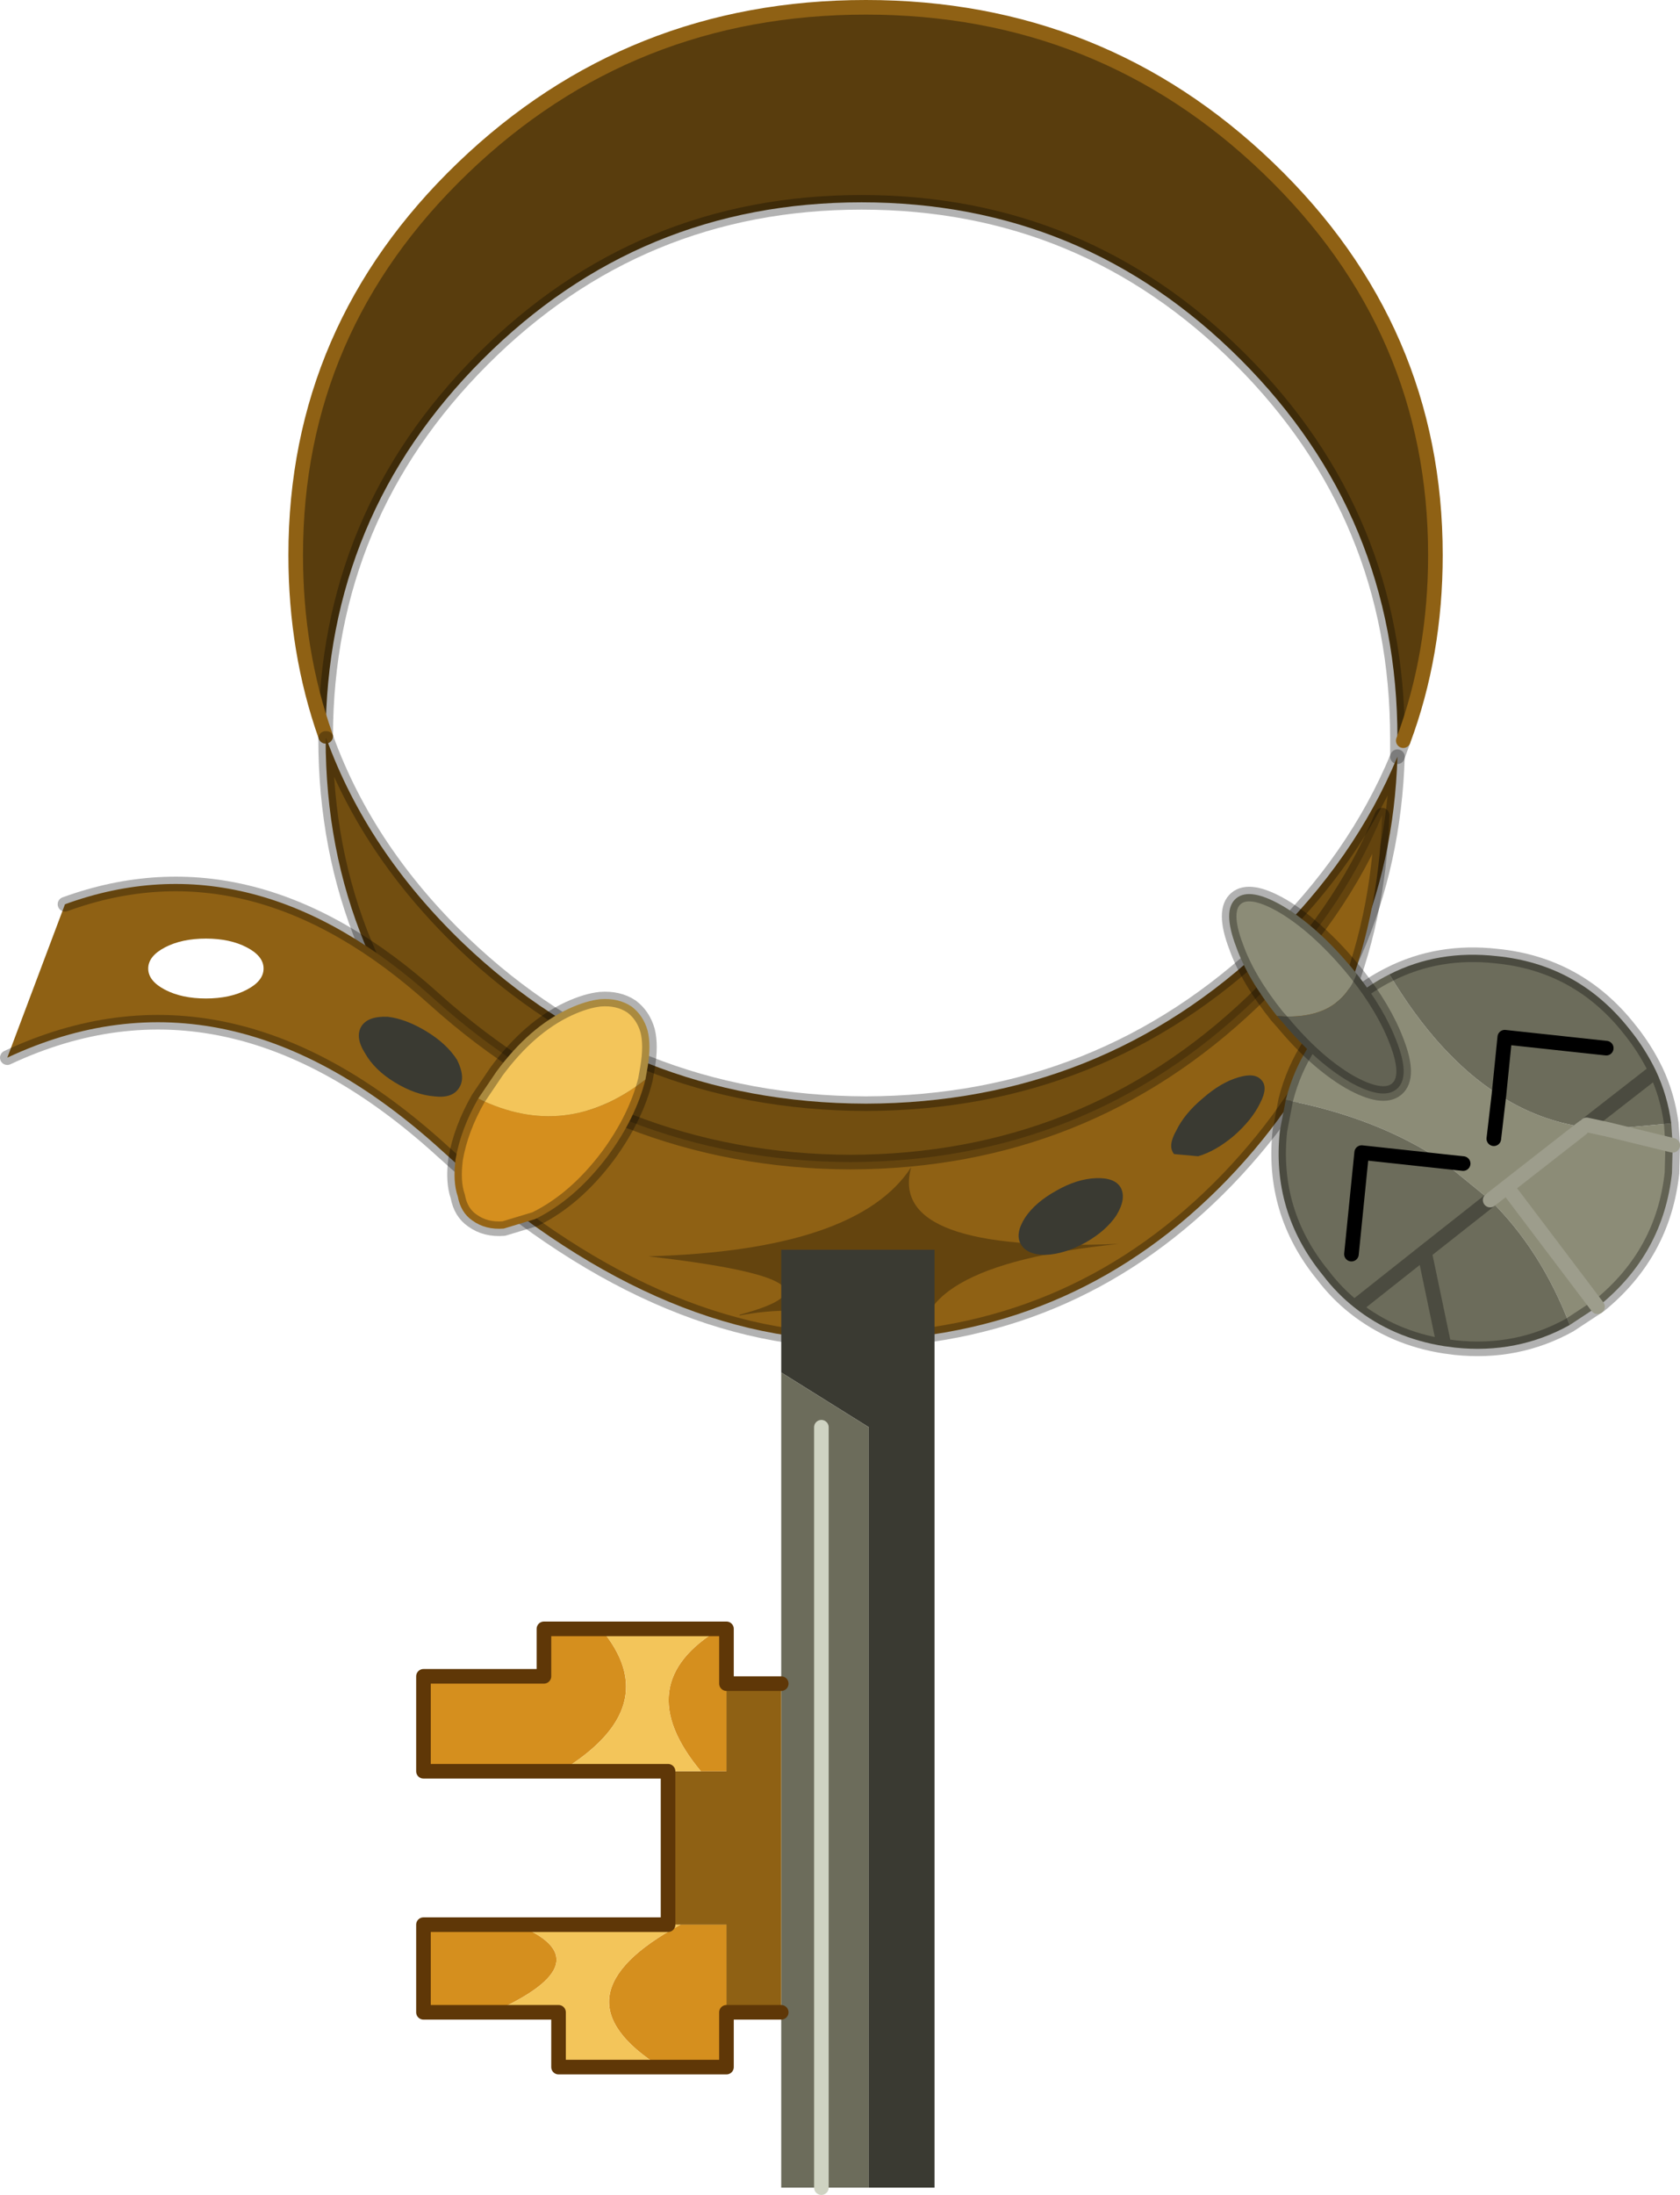
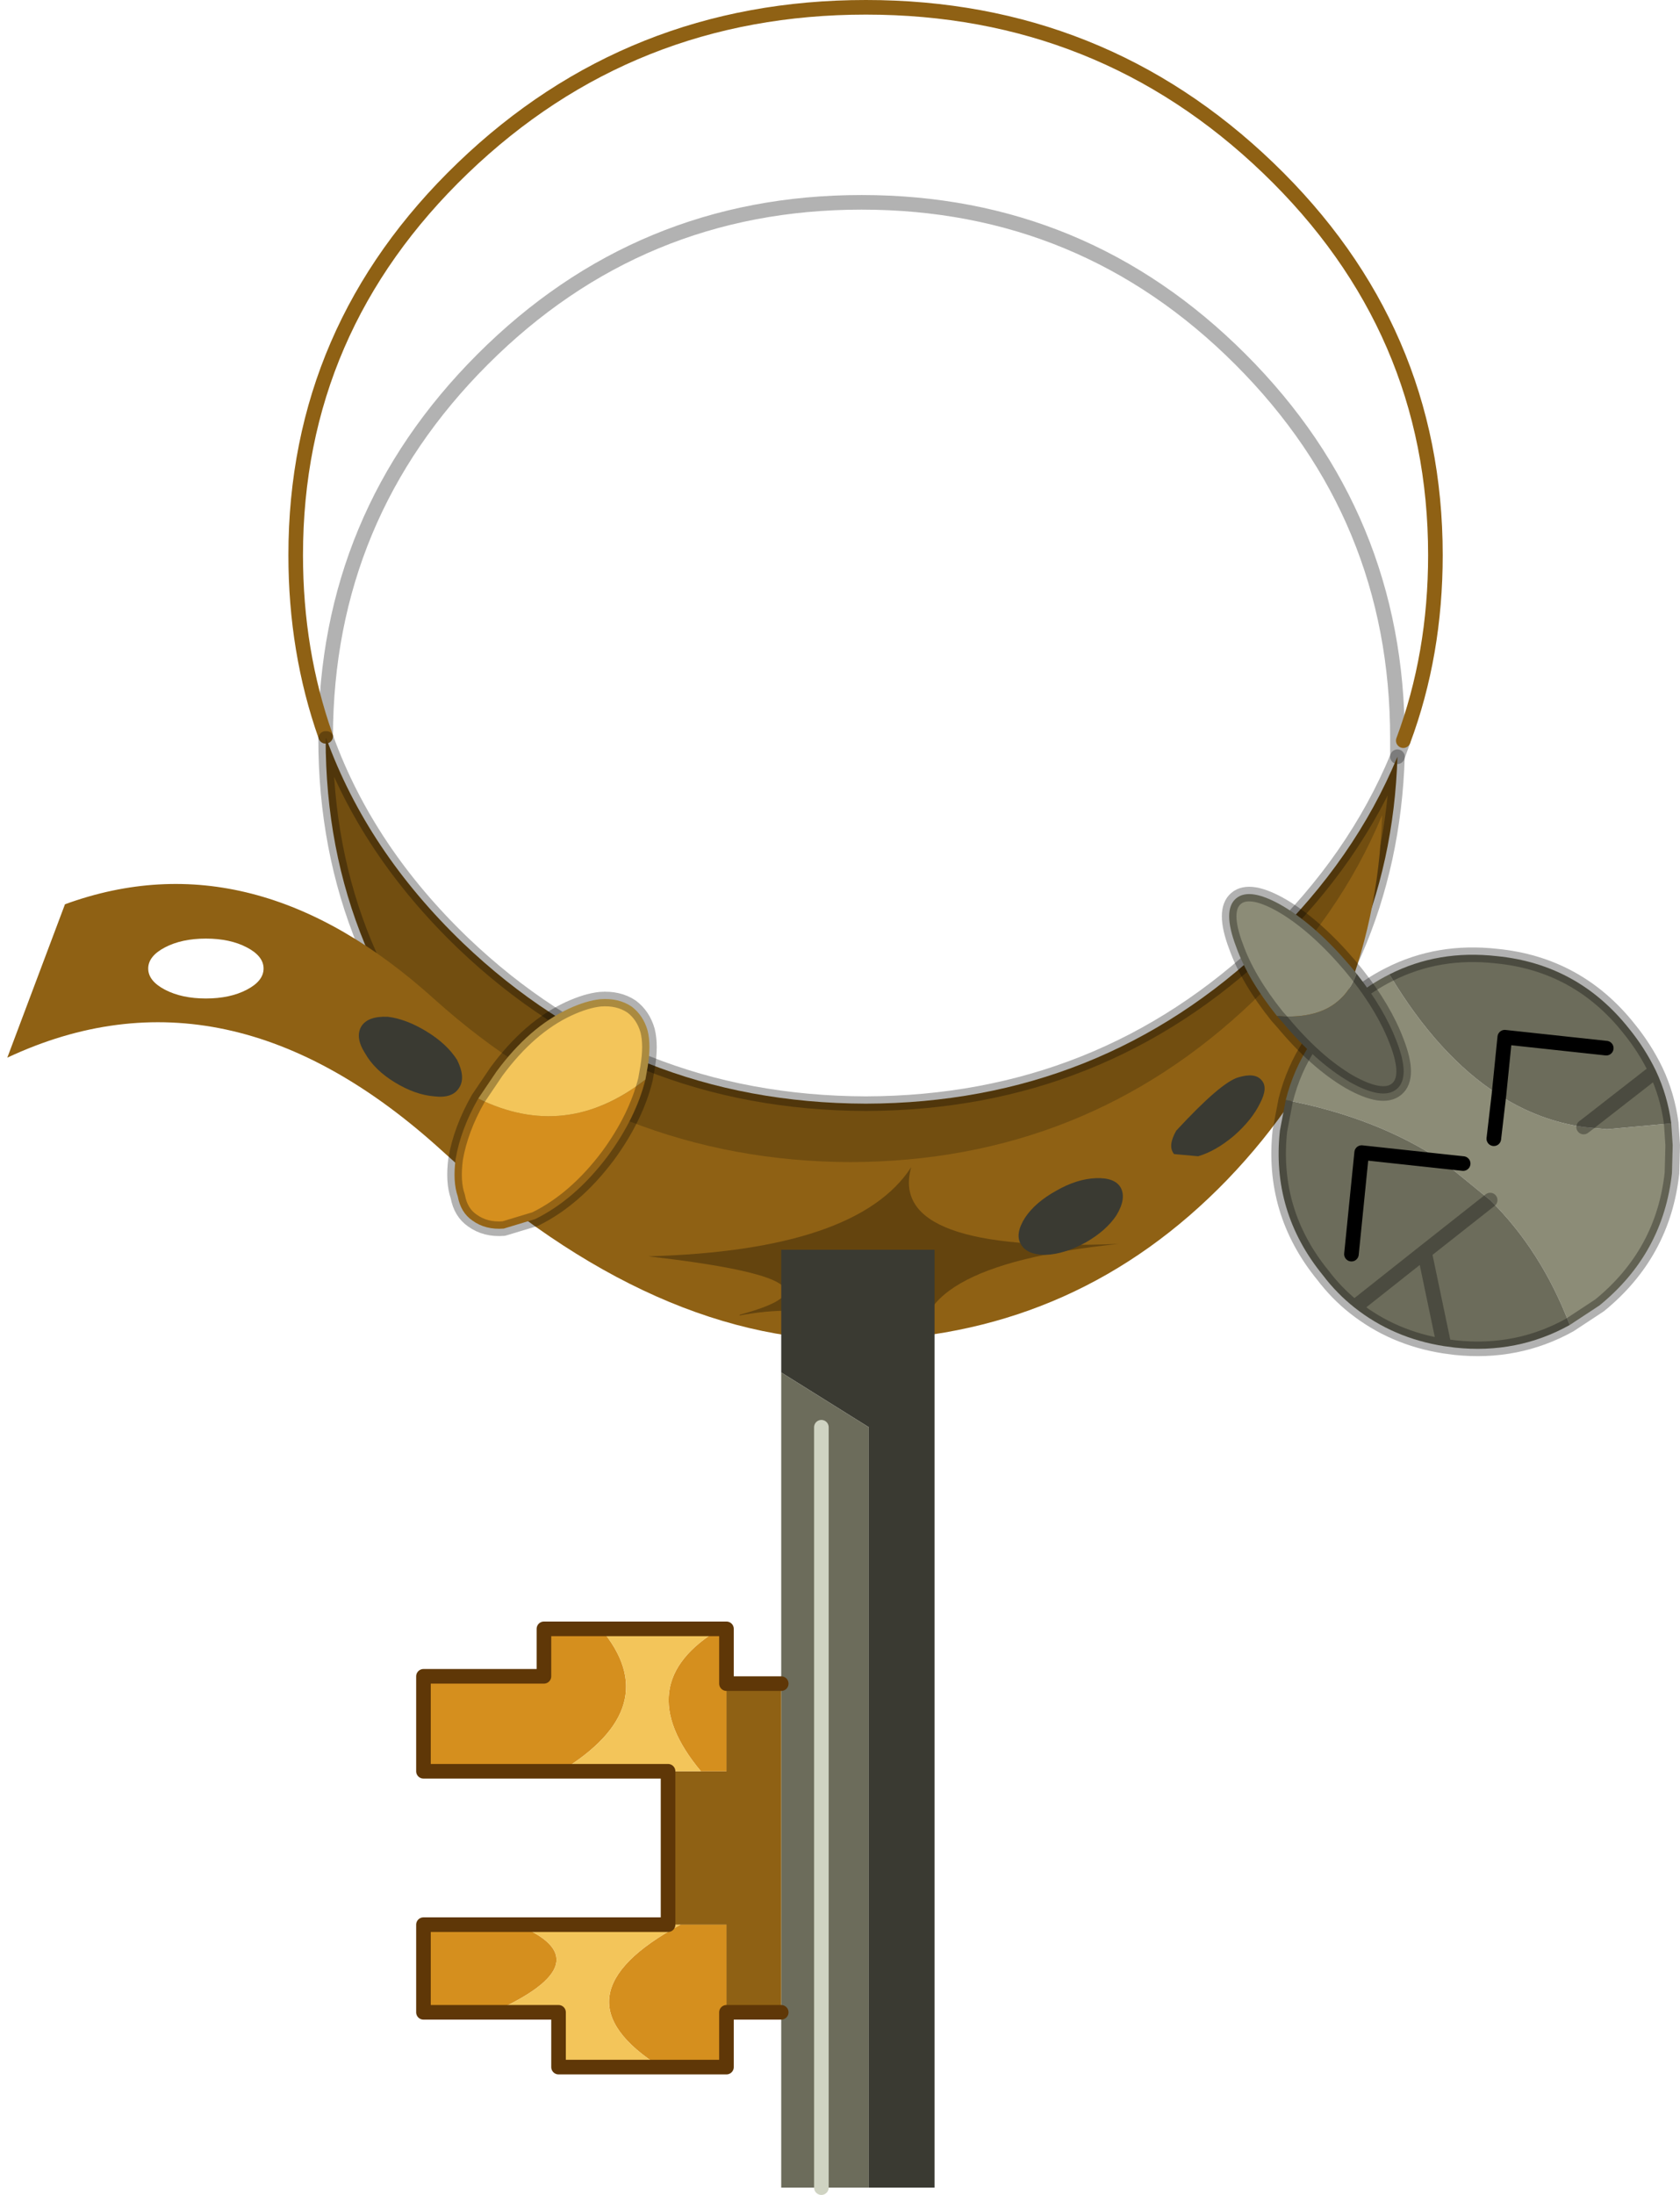
<svg xmlns="http://www.w3.org/2000/svg" xmlns:xlink="http://www.w3.org/1999/xlink" width="115.05px" height="150.25px">
  <g transform="matrix(1, 0, 0, 1, -254.85, -78.35)">
    <use xlink:href="#object-0" width="115.05" height="92.85" transform="matrix(1, 0, 0, 1, 254.85, 78.35)" />
    <use xlink:href="#object-1" width="35.5" height="64.7" transform="matrix(1, 0, 0, 1, 283.35, 163.9)" />
    <use xlink:href="#object-2" width="62.05" height="16.3" transform="matrix(1, 0, 0, 1, 279.4, 147.95)" />
  </g>
  <defs>
    <g transform="matrix(1, 0, 0, 1, -254.85, -78.35)" id="object-0">
-       <path fill-rule="evenodd" fill="#593d0d" stroke="none" d="M350.95 129.05L350.55 128.9Q350.55 113.7 339.8 102.95Q329.05 92.2 313.85 92.2Q298.65 92.2 287.9 102.95Q277.2 113.65 277.15 128.75Q275.1 122.95 275.1 116.35Q275.1 100.85 286.55 89.85Q298 78.85 314.15 78.85Q330.25 78.85 341.7 89.85Q353.15 100.85 353.15 116.35Q353.15 123.15 350.95 129.05" />
      <path fill="none" stroke="#000000" stroke-opacity="0.302" stroke-width="1" stroke-linecap="round" stroke-linejoin="round" d="M350.55 128.9L350.55 130.15L350.95 129.05M350.55 128.9Q350.55 113.7 339.8 102.95Q329.05 92.2 313.85 92.2Q298.65 92.2 287.9 102.95Q277.2 113.65 277.15 128.75" />
      <path fill="none" stroke="#8f6114" stroke-width="1" stroke-linecap="round" stroke-linejoin="round" d="M277.15 128.75Q275.1 122.95 275.1 116.35Q275.1 100.85 286.55 89.85Q298 78.85 314.15 78.85Q330.25 78.85 341.7 89.85Q353.15 100.85 353.15 116.35Q353.15 123.15 350.95 129.05" />
      <path fill-rule="evenodd" fill="#724e10" stroke="none" d="M277.2 128.9Q280 136.6 286.55 142.9Q298 153.85 314.15 153.9Q330.25 153.85 341.7 142.9Q347.65 137.15 350.55 130.15Q350.1 144.55 339.8 154.85Q329.05 165.6 313.85 165.6Q298.65 165.6 287.9 154.85Q277.15 144.1 277.15 128.9L277.2 128.9" />
      <path fill="none" stroke="#000000" stroke-opacity="0.302" stroke-width="1" stroke-linecap="round" stroke-linejoin="round" d="M277.15 128.9Q277.15 144.1 287.9 154.85Q298.65 165.6 313.85 165.6Q329.05 165.6 339.8 154.85Q350.1 144.55 350.55 130.15Q347.65 137.15 341.7 142.9Q330.25 153.85 314.15 153.9Q298 153.85 286.55 142.9Q280 136.6 277.2 128.9" />
      <path fill-rule="evenodd" fill="#8f6114" stroke="none" d="M259.3 140.25Q272.2 135.55 284.6 146.75Q296.95 157.85 313.1 157.9Q329.2 157.85 340.65 146.9Q346.6 141.15 349.5 134.15Q349.05 148.55 338.9 159.1Q328.75 169.6 314.3 170.1Q299.85 170.55 285.15 157.15Q270.4 143.7 255.35 150.75L259.3 140.25M268.95 146.7Q270.6 146.7 271.75 146.1Q272.9 145.5 272.9 144.65Q272.9 143.8 271.75 143.2Q270.6 142.6 268.95 142.6Q267.3 142.6 266.15 143.2Q265 143.8 265 144.65Q265 145.5 266.15 146.1Q267.3 146.7 268.95 146.7" />
-       <path fill="none" stroke="#000000" stroke-opacity="0.302" stroke-width="1" stroke-linecap="round" stroke-linejoin="round" d="M255.35 150.75Q270.4 143.7 285.15 157.15Q299.85 170.55 314.3 170.1Q328.75 169.6 338.9 159.1Q349.05 148.55 349.5 134.15Q346.6 141.15 340.65 146.9Q329.2 157.85 313.1 157.9Q296.95 157.85 284.6 146.75Q272.2 135.55 259.3 140.25" />
      <path fill-rule="evenodd" fill="#8c8c77" stroke="none" d="M342.9 153.65Q343.95 149.5 347.45 146.7Q348.7 145.7 350 145.05Q353.35 150.65 357.5 153.3L357.15 156.3L357.5 153.3Q360.2 155.05 363.3 155.5L358.05 159.6L356.9 160.5L358.05 159.6L363.3 155.5L364.9 155.65L369.4 156.75L369.3 155.25L364.9 155.65L369.4 156.75L369.35 158.65Q368.75 164.15 364.4 167.7L364.25 167.8L362.35 169.05Q360.4 163.95 356.9 160.5L353.65 157.85Q349.15 154.85 342.9 153.65M355.05 158L353.65 157.85L355.05 158M364.25 167.8L358.05 159.6L364.25 167.8" />
      <path fill-rule="evenodd" fill="#6c6c5b" stroke="none" d="M350 145.05Q353.35 143.35 357.35 143.8Q362.9 144.35 366.4 148.75Q367.5 150.1 368.25 151.65Q369.05 153.35 369.3 155.25L364.9 155.65L363.5 155.35L368.25 151.65L363.5 155.35L363.3 155.5L363.5 155.35L364.9 155.65L363.3 155.5Q360.2 155.05 357.5 153.3L357.9 149.35L364.85 150.1L357.9 149.35L357.5 153.3Q353.35 150.65 350 145.05M362.35 169.05Q358.75 171.05 354.5 170.6L353.75 170.5Q350.25 169.95 347.6 167.85Q346.4 166.9 345.45 165.65Q341.9 161.3 342.5 155.75L342.9 153.65Q349.15 154.85 353.65 157.85L348.1 157.25L347.4 164.2L348.1 157.25L353.65 157.85L356.9 160.5Q360.4 163.95 362.35 169.05M353.75 170.5L352.4 164.05L356.9 160.5L352.4 164.05L353.75 170.5M352.4 164.05L347.6 167.85L352.4 164.05" />
      <path fill="none" stroke="#000000" stroke-opacity="0.302" stroke-width="1" stroke-linecap="round" stroke-linejoin="round" d="M342.9 153.65Q343.95 149.5 347.45 146.7Q348.7 145.7 350 145.05Q353.35 143.35 357.35 143.8Q362.9 144.35 366.4 148.75Q367.5 150.1 368.25 151.65Q369.05 153.35 369.3 155.25L369.4 156.75L369.35 158.65Q368.75 164.15 364.4 167.7L364.25 167.8L362.35 169.05Q358.75 171.05 354.5 170.6L353.75 170.5Q350.25 169.95 347.6 167.85Q346.4 166.9 345.45 165.65Q341.9 161.3 342.5 155.75L342.9 153.65M363.3 155.5L363.5 155.35L368.25 151.65M356.9 160.5L352.4 164.05L353.75 170.5M347.6 167.85L352.4 164.05" />
      <path fill="none" stroke="#000000" stroke-width="1" stroke-linecap="round" stroke-linejoin="round" d="M353.65 157.85L355.05 158M357.5 153.3L357.9 149.35L364.85 150.1M357.5 153.3L357.15 156.3M347.4 164.2L348.1 157.25L353.65 157.85" />
-       <path fill="none" stroke="#9d9d8c" stroke-width="1" stroke-linecap="round" stroke-linejoin="round" d="M356.9 160.5L358.05 159.6L363.3 155.5M358.05 159.6L364.25 167.8M364.9 155.65L369.4 156.75M364.9 155.65L363.5 155.35" />
      <path fill-rule="evenodd" fill="#8c8c77" stroke="none" d="M347.75 145Q346.55 148.25 342.3 147.9Q340.3 145.4 339.5 143.15Q338.55 140.65 339.5 139.85Q340.45 139.05 342.75 140.4Q345 141.75 347.3 144.45L347.75 145" />
      <path fill-rule="evenodd" fill="#636354" stroke="none" d="M342.3 147.9Q346.55 148.25 347.75 145Q349.65 147.4 350.5 149.65Q351.45 152.1 350.5 152.9Q349.55 153.7 347.25 152.4Q344.95 151.05 342.7 148.35L342.3 147.9" />
      <path fill="none" stroke="#000000" stroke-opacity="0.302" stroke-width="1" stroke-linecap="round" stroke-linejoin="round" d="M347.75 145L347.3 144.45Q345 141.75 342.75 140.4Q340.45 139.05 339.5 139.85Q338.55 140.65 339.5 143.15Q340.3 145.4 342.3 147.9L342.7 148.35Q344.95 151.05 347.25 152.4Q349.55 153.7 350.5 152.9Q351.45 152.1 350.5 149.65Q349.65 147.4 347.75 145" />
      <path fill-rule="evenodd" fill="#d58f1e" stroke="none" d="M299.05 152.25Q298.4 154.85 296.5 157.45Q294.25 160.45 291.5 161.8L289.35 162.45Q288.1 162.55 287.2 161.9Q286.4 161.35 286.2 160.25Q285.85 159.25 286.05 157.7Q286.4 155.65 287.6 153.55Q293.6 156.5 299.05 152.25" />
      <path fill-rule="evenodd" fill="#f3c55a" stroke="none" d="M287.6 153.55L288.85 151.7Q291.1 148.65 293.8 147.4Q295 146.85 295.95 146.75Q297.2 146.65 298.1 147.25Q298.9 147.85 299.2 148.9Q299.45 149.9 299.2 151.4L299.05 152.25Q293.6 156.5 287.6 153.55" />
      <path fill="none" stroke="#000000" stroke-opacity="0.302" stroke-width="1" stroke-linecap="round" stroke-linejoin="round" d="M299.05 152.25Q298.4 154.85 296.5 157.45Q294.25 160.45 291.5 161.8L289.35 162.45Q288.1 162.55 287.2 161.9Q286.4 161.35 286.2 160.25Q285.85 159.25 286.05 157.7Q286.4 155.65 287.6 153.55L288.85 151.7Q291.1 148.65 293.8 147.4Q295 146.85 295.95 146.75Q297.2 146.65 298.1 147.25Q298.9 147.85 299.2 148.9Q299.45 149.9 299.2 151.4L299.05 152.25" />
      <path fill-rule="evenodd" fill="#000000" fill-opacity="0.302" stroke="none" d="M317.25 158.25Q315.6 164.15 331.45 163.5Q316.45 165.05 318.15 171.2Q312.6 167.05 305.5 168.4L305.5 168.35Q314.05 166.05 299.25 164.35Q313.55 163.95 317.25 158.25" />
    </g>
    <g transform="matrix(1, 0, 0, 1, 18, 27.1)" id="object-1">
      <path fill-rule="evenodd" fill="#3a3a32" stroke="none" d="M13 37.1L13 -14.95L7 -18.7L7 -27.1L17.5 -27.1L17.5 37.1L13 37.1" />
      <path fill-rule="evenodd" fill="#6c6c5b" stroke="none" d="M7 -18.7L13 -14.95L13 37.1L9.75 37.1L7 37.1L7 25.1L7 2.6L7 -18.7M9.75 -14.95L9.75 37.1L9.75 -14.95" />
      <path fill-rule="evenodd" fill="#8f6114" stroke="none" d="M7 2.6L7 25.1L3.25 25.1L3.25 19.1L0.1 19.1L-0.75 19.1L-0.75 8.6L1.5 8.6L3.25 8.6L3.25 2.6L7 2.6" />
      <path fill-rule="evenodd" fill="#d58f1e" stroke="none" d="M2.8 -1.15L3.25 -1.15L3.25 2.6L3.25 8.6L1.5 8.6Q-3.5 2.6 2.8 -1.15M0.1 19.1L3.25 19.1L3.25 25.1L3.25 28.85L-1.25 28.85Q-8.95 24 0.1 19.1M-8.1 8.6L-17.5 8.6L-17.5 2.1L-9.25 2.1L-9.25 -1.15L-5.35 -1.15Q-0.85 4.2 -8.1 8.6M-12.75 25.1L-17.5 25.1L-17.5 19.1L-11.1 19.1Q-4.95 21.6 -12.75 25.1" />
      <path fill-rule="evenodd" fill="#f3c55a" stroke="none" d="M1.5 8.6L-0.75 8.6L-8.1 8.6Q-0.85 4.2 -5.35 -1.15L2.8 -1.15Q-3.5 2.6 1.5 8.6M-0.75 19.1L0.1 19.1Q-8.95 24 -1.25 28.85L-8.25 28.85L-8.25 25.1L-12.75 25.1Q-4.95 21.6 -11.1 19.1L-0.75 19.1" />
      <path fill="none" stroke="#cfd3c2" stroke-width="1" stroke-linecap="round" stroke-linejoin="round" d="M9.75 37.1L9.75 -14.95" />
      <path fill="none" stroke="#5f3707" stroke-width="1" stroke-linecap="round" stroke-linejoin="round" d="M2.8 -1.15L3.25 -1.15L3.25 2.6L7 2.6M3.25 25.1L7 25.1M-0.75 8.6L-0.75 19.1L-11.1 19.1L-17.5 19.1L-17.5 25.1L-12.75 25.1L-8.25 25.1L-8.25 28.85L-1.25 28.85L3.25 28.85L3.25 25.1M-8.1 8.6L-17.5 8.6L-17.5 2.1L-9.25 2.1L-9.25 -1.15L-5.35 -1.15L2.8 -1.15M-0.75 8.6L-8.1 8.6" />
    </g>
    <g transform="matrix(1, 0, 0, 1, -279.4, -147.95)" id="object-2">
      <path fill-rule="evenodd" fill="#3a3a32" stroke="none" d="M284.6 153.4Q283.3 153.3 281.9 152.45Q280.5 151.6 279.85 150.45Q279.15 149.35 279.6 148.6Q280.05 147.9 281.4 147.95Q282.65 148.1 284.05 148.95Q285.45 149.8 286.15 150.9Q286.75 152.1 286.3 152.8Q285.85 153.55 284.6 153.4" />
      <path fill-rule="evenodd" fill="#3a3a32" stroke="none" d="M331.3 161.55Q330.6 162.6 329.2 163.4Q327.75 164.2 326.45 164.25Q325.15 164.25 324.75 163.5Q324.35 162.8 325.05 161.7Q325.75 160.65 327.2 159.85Q328.6 159.05 329.9 159Q331.2 158.95 331.6 159.65Q332 160.4 331.3 161.55" />
-       <path fill-rule="evenodd" fill="#3a3a32" stroke="none" d="M341.15 153.85Q340.6 155 339.35 156.1Q338.1 157.15 336.9 157.5L335.25 157.35Q334.8 156.8 335.4 155.75Q335.95 154.6 337.2 153.55Q338.45 152.45 339.65 152.1Q340.8 151.75 341.25 152.3Q341.7 152.8 341.15 153.85" />
+       <path fill-rule="evenodd" fill="#3a3a32" stroke="none" d="M341.15 153.85Q340.6 155 339.35 156.1Q338.1 157.15 336.9 157.5L335.25 157.35Q334.8 156.8 335.4 155.75Q338.45 152.45 339.65 152.1Q340.8 151.75 341.25 152.3Q341.7 152.8 341.15 153.85" />
    </g>
  </defs>
</svg>